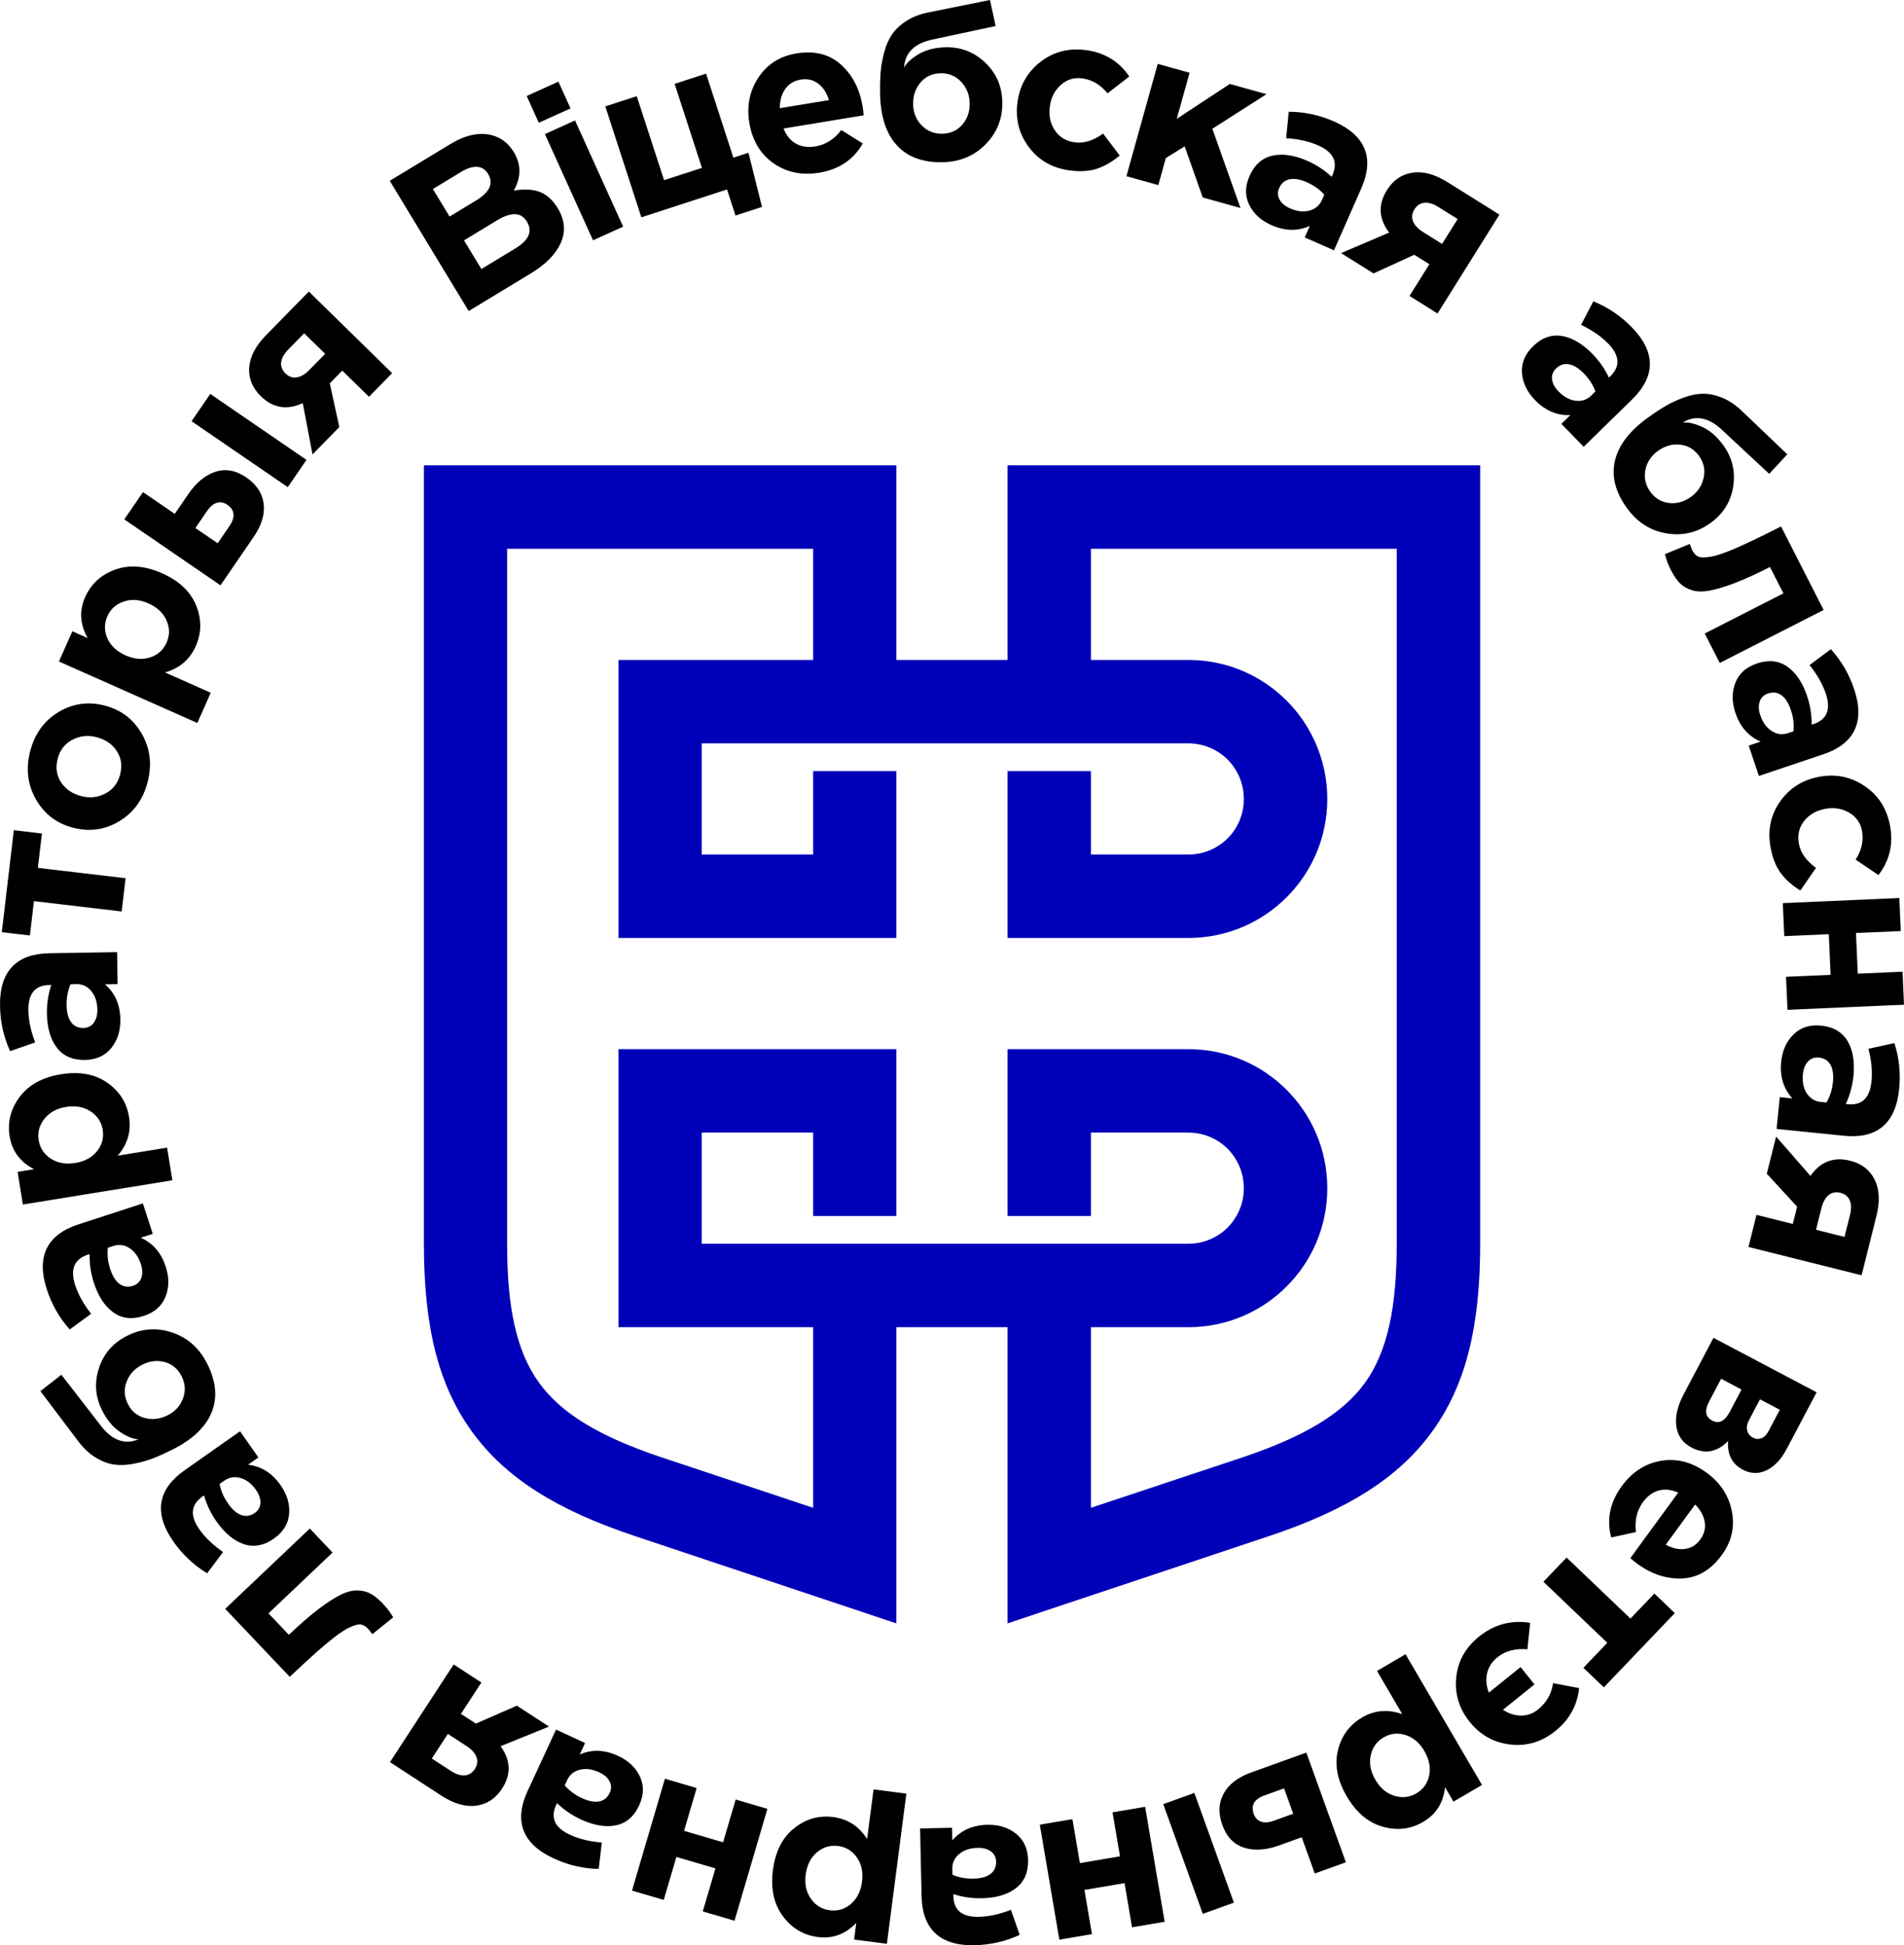
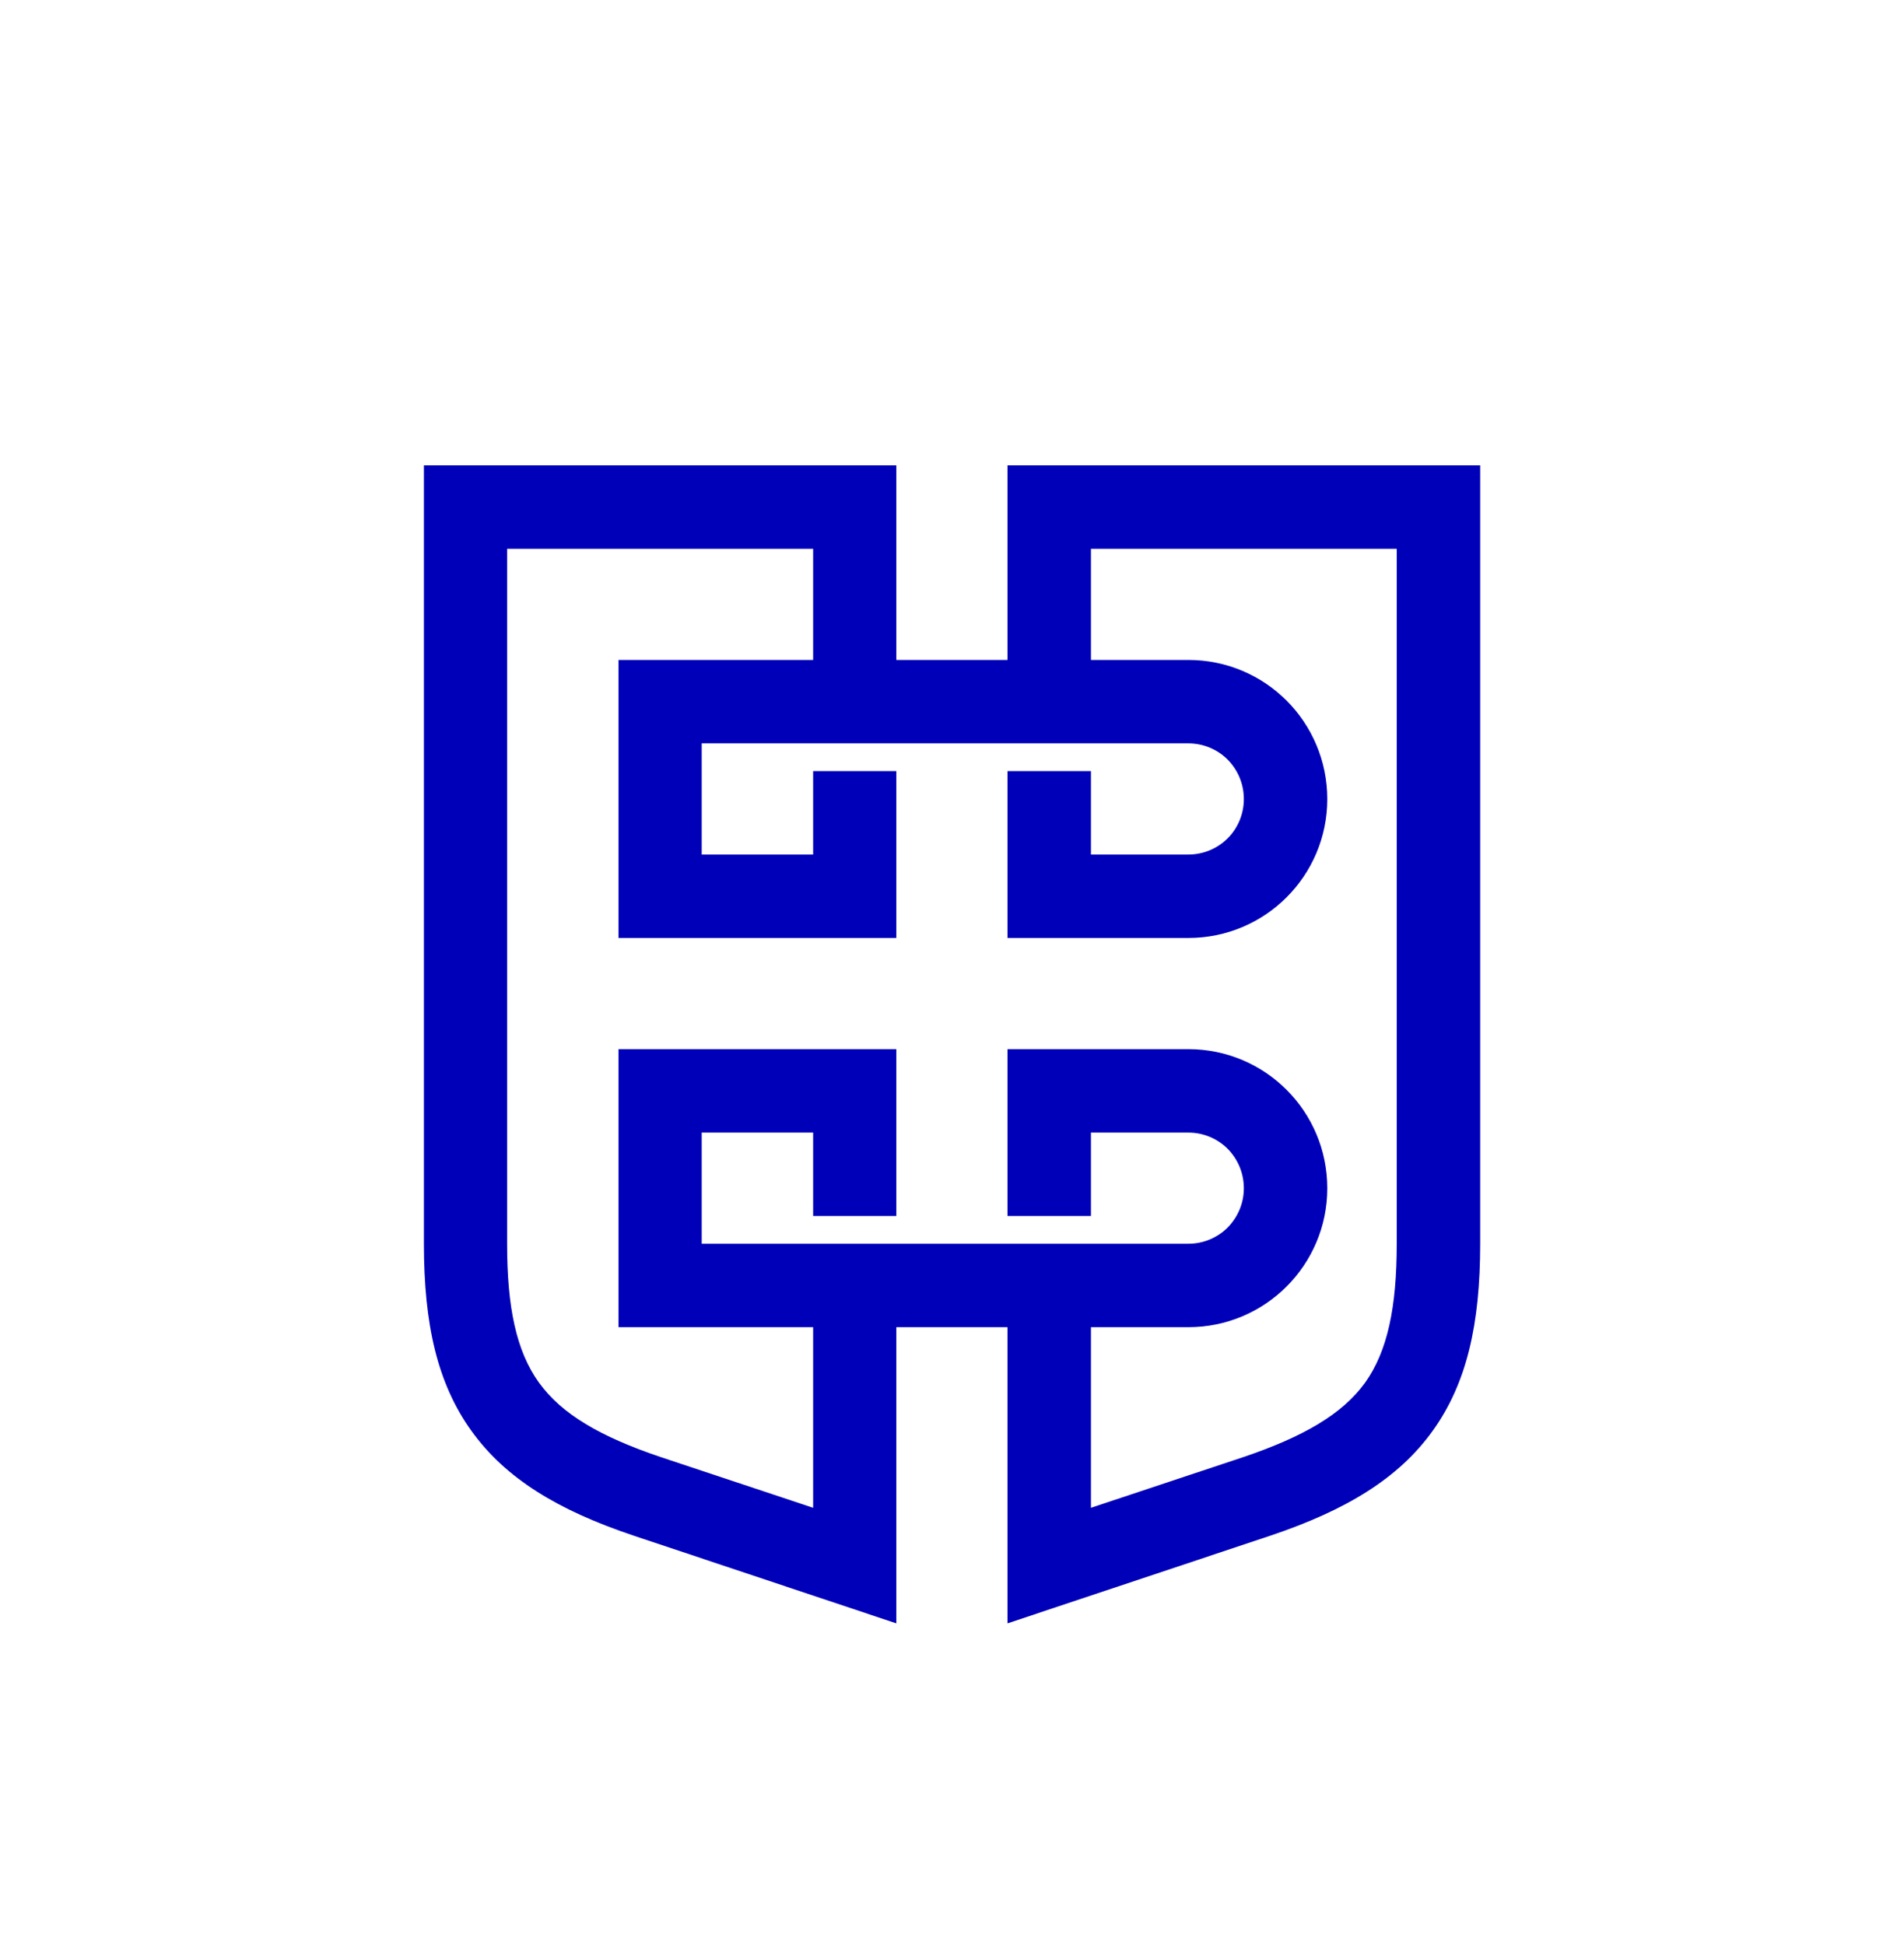
<svg xmlns="http://www.w3.org/2000/svg" xml:space="preserve" width="143.129mm" height="146.238mm" version="1.1" style="shape-rendering:geometricPrecision; text-rendering:geometricPrecision; image-rendering:optimizeQuality; fill-rule:evenodd; clip-rule:evenodd" viewBox="0 0 14311.94 14622.86">
  <defs>
    <style type="text/css">
   
    .fil1 {fill:#0000B9}
    .fil0 {fill:black;fill-rule:nonzero}
   
  </style>
  </defs>
  <g id="Слой_x0020_1">
    <g id="_1046985984">
-       <path class="fil0" d="M3522.97 2338.28l-593.36 -979.06 454.6 -275.5c112.8,-68.34 215.62,-91.18 308.49,-68.41 71.87,17.63 128.48,60.53 169.73,128.56 55.93,92.29 55.7,188.69 -0.69,289.17 74.74,-13.39 138.91,-10.58 192.56,8.55 53.7,19.12 99.73,60.36 138.15,123.78 53.13,87.64 60.91,174.11 23.32,259.35 -37.57,85.26 -113.28,162.37 -227.05,231.27l-465.75 282.28zm-143.66 -710.39l0 0 198.59 -120.37c103.49,-62.73 133.81,-129.5 90.84,-200.4 -19.78,-32.64 -47.03,-50.21 -81.71,-52.8 -34.71,-2.54 -74.88,10.04 -120.59,37.73l-212.6 128.86 125.47 206.98zm239.04 394.43l0 0 255.97 -155.1c101.57,-61.62 130.41,-128.8 86.31,-201.51 -42.94,-70.89 -117.55,-74.12 -223.88,-9.67l-248.95 150.88 130.54 215.4zm431.79 -1099.39l-91.09 -201.14 238.36 -107.98 91.09 201.13 -238.36 107.99zm407.55 883.65l0 0 -361.76 -798.49 226.42 -102.59 361.76 798.52 -226.42 102.56zm1070.94 -186.3l-63.75 -196 -643.92 209.33 -271.02 -833.67 236.42 -76.85 205.3 631.47 284.61 -92.51 -205.29 -631.49 236.39 -76.87 205.32 631.47 113.52 -36.91 101.48 407.27 -199.08 64.75zm629.67 -322.11c-131.26,21.58 -246.25,-2.3 -344.98,-71.7 -98.66,-69.38 -159,-170.84 -180.96,-304.21 -20.71,-125.89 2.11,-239.01 68.5,-339.46 66.32,-100.41 161.39,-160.78 285.11,-181.16 136.6,-22.48 248.43,5.56 335.35,84.07 86.94,78.54 141.36,183.92 163.08,316.26 2.15,12.92 4.6,34.62 7.43,65.11l-601.98 99c20.85,52.93 51.97,90.89 93.32,113.92 41.34,23.04 89.99,29.96 145.98,20.75 76.35,-12.58 141.42,-53.65 195.16,-123.24l160.87 101.15c-69.44,121.94 -178.41,195.09 -326.88,219.5zm-296.88 -484.88l0 0 369.54 -60.76c-16.73,-54.7 -43.7,-96.13 -80.9,-124.25 -37.25,-28.15 -81.14,-38.05 -131.72,-29.74 -49.49,8.12 -87.93,31.31 -115.36,69.52 -27.4,38.23 -41.25,86.64 -41.55,145.23zm1220.43 406.23c-148.29,2.37 -262.39,-40.72 -342.36,-129.42 -79.96,-88.63 -121.3,-217.46 -124.01,-386.45 -1,-59.95 0.31,-113.12 3.91,-159.52 3.63,-46.4 12.36,-95.92 26.23,-148.49 13.88,-52.59 33.31,-97.58 58.35,-135.04 24.97,-37.49 60.4,-71.34 106.31,-101.52 45.85,-30.19 100.29,-51.76 163.33,-64.81l467.91 -94.28 42.42 195.62 -479.22 102.62c-132.55,29.39 -202.31,99.26 -209.25,209.48 20.11,-36.3 57.77,-70.47 112.86,-102.4 55.08,-31.98 122.92,-48.61 203.63,-49.93 113.37,-1.86 211.62,36.9 294.66,116.26 83.09,79.36 125.59,178.45 127.5,297.26 2.03,123.18 -39.91,228.57 -125.71,316.12 -85.82,87.52 -194.71,132.35 -326.56,134.5zm-0.26 -214.27l0 0c62.16,-0.99 112.5,-23.34 151.04,-67.08 38.57,-43.69 57.3,-97.68 56.26,-162.04 -1,-63.24 -22.35,-116.84 -63.96,-160.89 -41.6,-44.01 -92.94,-65.56 -153.96,-64.55 -62.13,0.99 -112.47,23.9 -151,68.68 -38.51,44.8 -57.26,99.34 -56.24,163.67 1.04,63.23 22.35,116.33 63.92,159.24 41.6,42.99 92.87,63.94 153.94,62.97zm958.93 275.8c-129.67,-17.14 -231.73,-75.19 -306.07,-174.1 -74.38,-98.95 -103.15,-211.65 -86.4,-338.12 16.58,-125.36 73.92,-226.36 172.07,-303.05 98.09,-76.64 212.62,-106.32 343.4,-89.01 139.4,18.45 247.83,84.48 325.16,198.11l-163.6 126.85c-52.99,-65.33 -116.71,-102.89 -191.3,-112.75 -60.58,-8.02 -113.89,8.57 -160.02,49.76 -46.13,41.17 -73.66,95.29 -82.5,162.33 -9.02,68.07 3.69,127.77 38.15,179.09 34.46,51.3 84.64,81.29 150.59,90.02 68.13,9.03 138.65,-13 211.67,-66.03l124.99 165.01c-54.44,45.6 -110.46,78.34 -168.07,98.18 -57.62,19.86 -126.96,24.47 -208.06,13.71zm426.67 43.51l235.22 -844.45 239.5 66.73 -96.56 346.6 399.04 -262.34 275.74 76.81 -406.97 260.12 211.09 595.34 -283.6 -79.03 -135.75 -384.16 -141.62 87.86 -56.61 203.25 -239.48 -66.73zm1091.23 368.44c-78.84,-34.73 -134.78,-85.52 -167.85,-152.54 -33.08,-66.94 -32.49,-139.4 1.83,-217.18 37.32,-84.81 94.59,-135.88 171.88,-153.09 77.3,-17.18 165.29,-4.05 264.11,39.42 66.83,29.44 127.37,69.21 181.56,119.28l5.93 -13.48c43.03,-97.81 7.18,-171.96 -107.52,-222.5 -68.86,-30.31 -149.14,-48.34 -240.67,-54.09l19.55 -198.7c116.68,0.15 229.92,24.39 339.7,72.71 120.71,53.14 197.9,122.86 231.39,209.07 32.36,83.35 23.8,181.44 -25.84,294.2l-204.95 465.53 -220.04 -96.86 38.21 -86.84c-90.74,41.08 -186.5,39.44 -287.28,-4.93zm138.01 -126.86l0 0c52.9,23.27 101.64,28.97 146.22,16.99 44.56,-11.92 75.85,-38.35 93.86,-79.29l17.8 -40.41c-34.13,-38.85 -78.1,-70.14 -132,-93.83 -49.95,-22 -92.88,-29.29 -128.88,-21.9 -36.01,7.36 -62.16,29.54 -78.39,66.46 -13.2,29.91 -12.13,58.69 3.1,86.25 15.29,27.57 41.42,49.47 78.29,65.74zm1574.44 47.32l-465.04 743.11 -210.74 -131.89 149.25 -238.44 -113.68 -71.17 -305.93 140.42 -243.99 -152.69 360.89 -154.27c-78.65,-104.51 -84.11,-210.85 -16.5,-318.98 47.49,-75.79 111.56,-119.59 192.31,-131.48 80.67,-11.85 168.7,11.99 263.86,71.59l389.57 243.8zm-573.91 130.9l0 0 142.81 89.39 117.15 -187.18 -144.18 -90.26c-38.84,-24.29 -73.97,-34.98 -105.31,-32.13 -31.4,2.89 -56.64,19.58 -75.72,50.08 -18.5,29.56 -21.96,59.27 -10.35,89.01 11.58,29.75 36.82,56.79 75.6,81.08zm842.4 1264.12c-60.22,-61.61 -93.2,-129.6 -98.89,-204.09 -5.75,-74.46 21.82,-141.42 82.59,-200.92 66.28,-64.76 138.47,-90.74 216.58,-77.91 78.09,12.82 154.92,57.8 230.38,134.98 51.06,52.21 92.45,111.65 124.05,178.34l10.57 -10.29c76.36,-74.71 70.75,-156.92 -16.92,-246.52 -52.62,-53.8 -120.32,-100.43 -203.14,-139.91l92.17 -177.07c108.21,43.6 204.24,108.28 288.14,194.04 92.24,94.32 137.84,187.77 136.8,280.26 -1.01,89.41 -45.56,177.21 -133.64,263.34l-363.64 355.62 -168.11 -171.88 67.82 -66.3c-99.53,4.29 -187.77,-32.94 -264.76,-111.69zm175.4 -66.28l0 0c40.41,41.29 83.49,64.74 129.32,70.26 45.8,5.53 84.71,-7.32 116.66,-38.61l31.58 -30.86c-17.22,-48.79 -46.36,-94.21 -87.54,-136.3 -38.11,-39 -75.27,-61.76 -111.44,-68.33 -36.17,-6.61 -68.66,4.25 -97.49,32.48 -23.37,22.82 -33.15,49.94 -29.23,81.18 3.85,31.27 19.93,61.32 48.15,90.17zm514.25 876.66c-86.87,-120.19 -116.86,-238.41 -89.92,-354.74 26.86,-116.33 108.76,-224.02 245.71,-323.03 48.6,-35.12 92.94,-64.53 133.08,-88.12 40.08,-23.64 85.67,-44.8 136.7,-63.54 51.03,-18.74 99.08,-28.57 144.14,-29.55 45.05,-0.94 93.09,8.73 144.08,29.01 51.01,20.31 99.9,52.58 146.68,96.81l345.26 329.55 -136.03 146.81 -358.61 -334.06c-100.04,-91.84 -197.23,-109.03 -291.57,-51.55 41.3,-4.32 90.86,6.99 148.61,33.81 57.76,26.88 110.26,72.99 157.55,138.39 66.45,91.88 90.93,194.63 73.45,308.13 -17.46,113.57 -74.38,205.16 -170.65,274.77 -99.86,72.23 -210.26,98.18 -331.16,77.95 -120.91,-20.21 -220.01,-83.76 -297.32,-190.66zm175.56 -122.9l0 0c36.41,50.36 83.56,78.84 141.47,85.41 57.9,6.59 112.91,-9 165.06,-46.66 51.22,-37.08 82.97,-85.27 95.25,-144.63 12.27,-59.31 0.5,-113.71 -35.28,-163.18 -36.4,-50.37 -83.97,-78.49 -142.76,-84.44 -58.79,-5.93 -114.27,9.94 -166.39,47.64 -51.24,37.05 -82.57,84.93 -93.97,143.6 -11.37,58.7 0.84,112.76 36.62,162.26zm983.03 261.46l320.36 627.88 -780.82 398.46 -112.99 -221.43 591.48 -301.83 -101.1 -198.16c-102.98,52.57 -191.9,93.02 -266.72,121.43 -74.89,28.41 -138.09,47.23 -189.7,56.41 -51.66,9.2 -95.77,7.87 -132.43,-4.02 -36.7,-11.86 -66.56,-29.69 -89.68,-53.38 -23.1,-23.72 -45.32,-56.5 -66.63,-98.21 -20.33,-39.84 -35.04,-79.4 -44.14,-118.85l186.6 -76.89c6.01,18.97 12.51,35.25 19.43,48.86 11.95,23.31 26.88,38.89 45.02,46.83 18.08,7.88 49.9,7.86 95.45,-0.09 45.53,-7.9 110.54,-30.38 195.12,-67.41 84.5,-37.02 194.79,-90.21 330.76,-159.61zm-342.77 1401.74c-27.44,-81.68 -27.53,-157.28 -0.29,-226.8 27.26,-69.59 81.19,-117.84 161.85,-144.92 87.84,-29.5 164.13,-21.51 228.92,24.05 64.72,45.54 114.33,119.44 148.64,221.79 23.26,69.23 34.61,140.76 34.11,214.56l13.95 -4.65c101.28,-34.03 131.98,-110.51 92.08,-229.36 -23.94,-71.31 -64.65,-142.79 -122.05,-214.36l160.06 -119.29c78.45,86.35 136.8,186.39 175,300.07 41.99,125.05 42.39,229.05 1.2,311.86 -39.83,80.07 -118.12,139.72 -234.89,178.94l-482.19 161.96 -76.53 -227.93 89.92 -30.19c-91.49,-39.46 -154.76,-111.35 -189.78,-215.74zm186.71 16.63l0 0c18.42,54.76 47.03,94.62 85.86,119.54 38.85,24.93 79.46,30.25 121.84,16.03l41.88 -14.07c5.75,-51.4 -0.77,-104.99 -19.51,-160.82 -17.36,-51.67 -40.89,-88.36 -70.59,-109.97 -29.71,-21.69 -63.68,-26.1 -101.89,-13.24 -31.01,10.4 -51.61,30.55 -61.67,60.41 -10.16,29.83 -8.76,63.86 4.07,102.12zm77.75 995.79c-24.02,-128.63 -0.56,-243.63 70.34,-345.06 70.89,-101.4 169.07,-163.86 294.48,-187.29 124.29,-23.19 238.17,-0.09 341.54,69.38 103.34,69.42 167.14,168.98 191.37,298.67 25.79,138.27 -3.25,261.79 -87.15,370.65l-171.48 -116.05c45.65,-70.66 61.54,-142.94 47.71,-216.9 -11.21,-60.03 -43.57,-105.54 -97.05,-136.61 -53.5,-31.05 -113.47,-40.35 -179.92,-27.92 -67.5,12.57 -120.32,43.25 -158.35,91.93 -38.06,48.72 -50.96,105.71 -38.75,171.1 12.59,67.52 55.44,127.75 128.55,180.69l-117.96 170.06c-60.26,-37.6 -108.77,-80.62 -145.59,-129.22 -36.78,-48.58 -62.73,-113.06 -77.73,-193.43zm1002.66 1181.27l-875.81 38.29 -10.87 -248.3 334.99 -14.66 -13.41 -305.57 -334.92 14.69 -10.89 -248.37 875.77 -38.32 10.9 248.37 -336.63 14.72 13.41 305.57 336.57 -14.74 10.89 248.32zm-923.12 429.18c8.65,-85.64 39.73,-154.57 93.24,-206.72 53.49,-52.12 122.53,-73.9 207.15,-65.34 92.19,9.35 158.41,48.06 198.67,116.23 40.2,68.21 54.89,156 44.05,263.35 -7.39,72.69 -26.5,142.53 -57.38,209.54l14.62 1.5c106.31,10.78 165.79,-46.25 178.42,-170.99 7.59,-74.8 -0.03,-156.74 -22.85,-245.57l195.03 -42.81c35.88,111.09 47.8,226.24 35.7,345.57 -13.24,131.29 -55.72,226.16 -127.39,284.72 -69.29,56.45 -165.23,78.54 -287.79,66.18l-506.06 -51.2 24.2 -239.2 94.39 9.56c-67.14,-73.67 -95.1,-165.26 -83.99,-274.82zm163.29 92.16l0 0c-5.81,57.45 3.81,105.54 28.94,144.25 25.12,38.76 59.95,60.37 104.41,64.86l43.93 4.43c26.42,-44.44 42.6,-95.93 48.54,-154.54 5.47,-54.27 -0.87,-97.41 -18.99,-129.32 -18.11,-31.99 -47.29,-49.99 -87.42,-54 -32.55,-3.31 -59.57,6.5 -81.05,29.55 -21.51,23.03 -34.31,54.69 -38.35,94.77zm441.05 1512.39l-850.38 -212.99 60.43 -241.1 272.85 68.3 32.58 -130.09 -227.97 -247.55 69.93 -279.25 258.09 295.62c75.19,-107.14 174.63,-145.11 298.34,-114.11 86.73,21.66 148.22,69.12 184.42,142.27 36.18,73.17 40.67,164.15 13.33,273.14l-111.62 445.77zm-301.65 -505.5l0 0 -40.95 163.37 214.19 53.7 41.34 -164.97c11.11,-44.44 10.46,-81.11 -1.94,-110.05 -12.42,-29.03 -36.06,-47.9 -70.96,-56.59 -33.9,-8.49 -63.16,-2.67 -87.89,17.56 -24.74,20.2 -42.65,52.54 -53.79,96.98zm-11513.41 3524.24l-485.26 -511.32 635.82 -603.45 171.17 180.25 -481.66 457.19 153.14 161.3c83.84,-79.57 157.65,-143.6 221.36,-192.05 63.78,-48.49 119.07,-84.44 165.94,-107.91 46.92,-23.38 89.63,-34.71 128.15,-33.68 38.52,1 72.23,9.65 101.12,25.85 28.88,16.13 59.45,41.28 91.74,75.22 30.77,32.48 56.09,66.19 75.99,101.45l-157.18 126.64c-11.13,-16.45 -21.91,-30.27 -32.45,-41.33 -18,-19.04 -36.8,-29.68 -56.43,-32.18 -19.59,-2.41 -50.08,6.64 -91.52,27.13 -41.43,20.55 -97.38,60.55 -167.97,120.01 -70.57,59.51 -161.26,141.72 -271.96,246.87zm-69.77 -1441.99c49.57,70.49 71.23,142.87 64.85,217.33 -6.28,74.41 -44.25,136.06 -113.8,184.99 -75.8,53.4 -151.21,67.4 -226.28,42.25 -75.03,-25.24 -143.62,-82.03 -205.71,-170.27 -42.01,-59.81 -73.28,-125.09 -93.8,-195.96l-12.05 8.47c-87.41,61.45 -95.03,143.44 -22.9,246.01 43.27,61.57 102.62,118.45 178.04,170.74l-119.43 159.96c-99.82,-60.5 -184.22,-139.69 -253.22,-237.81 -75.89,-107.92 -105.9,-207.43 -90.04,-298.58 15.38,-88.11 73.46,-167.64 174.23,-238.47l416.03 -292.61 138.3 196.72 -77.6 54.55c98.93,11.76 180.04,62.71 243.38,152.7zm-183.75 37.25l0 0c-33.24,-47.2 -72,-77.3 -116.36,-90.08 -44.32,-12.83 -84.74,-6.37 -121.32,19.38l-36.15 25.36c9.16,50.95 30.64,100.45 64.49,148.6 31.39,44.62 64.41,73.08 99.03,85.31 34.65,12.31 68.5,6.88 101.45,-16.33 26.74,-18.81 40.76,-43.96 41.92,-75.45 1.18,-31.51 -9.82,-63.77 -33.06,-96.79zm-365.97 -947c66.4,132.59 76.92,254.14 31.63,364.6 -45.33,110.46 -143.52,203.47 -294.64,279.17 -53.64,26.74 -102.16,48.65 -145.55,65.49 -43.37,16.85 -91.77,30.41 -145.16,40.7 -53.41,10.25 -102.39,12.19 -147,5.86 -44.62,-6.29 -90.47,-23.6 -137.54,-51.85 -47.05,-28.3 -90.08,-67.96 -129.16,-119.19l-287.59 -380.97 157.95 -122.94 300.03 387.56c83.92,106.74 177.07,139.34 279.42,97.91 -41.45,-2.41 -88.5,-21.53 -141.2,-57.4 -52.69,-35.83 -97,-89.77 -133.15,-161.95 -50.74,-101.36 -58.35,-206.74 -22.79,-315.98 35.57,-109.25 106.46,-190.47 212.75,-243.59 110.18,-55.17 223.34,-63.05 339.36,-23.57 116.08,39.45 203.64,118.17 262.65,236.15zm-193.02 92.96l0 0c-27.84,-55.59 -69.77,-91.33 -125.89,-107.13 -56.07,-15.85 -112.86,-9.35 -170.4,19.43 -56.52,28.32 -95.62,70.75 -117.34,127.33 -21.66,56.58 -18.83,112.25 8.49,166.76 27.83,55.6 70.28,91.08 127.29,106.37 57.08,15.37 114.34,8.61 171.92,-20.2 56.52,-28.25 95.19,-70.49 115.85,-126.55 20.69,-56.12 17.4,-111.41 -9.92,-166.01zm-119.84 -824.49c26.63,81.82 26.03,157.48 -1.94,226.72 -27.93,69.25 -82.31,117.04 -163.21,143.35 -88.11,28.69 -164.34,19.85 -228.67,-26.26 -64.29,-46.13 -113.14,-120.53 -146.49,-223.28 -22.59,-69.46 -33.27,-141.03 -32.04,-214.84l-14.01 4.53c-101.58,33.02 -133.04,109.2 -94.28,228.44 23.29,71.57 63.27,143.39 119.96,215.61l-161.2 117.64c-77.62,-87.06 -135,-187.66 -172.08,-301.78 -40.8,-125.38 -40.2,-229.34 1.82,-311.84 40.62,-79.62 119.45,-138.57 236.63,-176.59l483.7 -157.3 74.34 228.65 -90.21 29.29c91.11,40.38 153.66,112.86 187.68,217.67zm-186.56 -18.47l0 0c-17.85,-54.95 -46.1,-95.12 -84.7,-120.4 -38.56,-25.32 -79.12,-31 -121.69,-17.18l-41.99 13.65c-6.22,51.29 -0.25,104.98 17.94,160.92 16.89,51.9 40.02,88.84 69.52,110.71 29.5,22 63.48,26.69 101.81,14.2 31.1,-10.11 51.88,-29.96 62.23,-59.81 10.43,-29.71 9.38,-63.81 -3.11,-102.09zm236.52 -631.03l-1123.66 182.16 -39.76 -245.45 124.32 -20.11c-104.79,-53.7 -166.19,-135.98 -184.16,-246.85 -17.43,-107.61 7.93,-206.71 76.08,-297.35 68.16,-90.55 171.7,-147.05 310.5,-169.52 137.79,-22.39 253.01,-1.52 345.66,62.36 92.66,64.02 147.79,150.31 165.4,259.04 17.41,107.6 -11.02,204.5 -85.45,290.49l371.32 -60.11 39.76 245.34zm-566.47 -218.84l0 0c38.12,-47.57 52.38,-101.01 42.8,-160.17 -9.6,-59.22 -40.03,-105.63 -91.33,-139.31 -51.29,-33.63 -112.97,-44.66 -185.13,-32.98 -69.92,11.36 -123.94,41.08 -161.99,89.26 -38.02,48.1 -52.24,101.79 -42.65,161 9.6,59.18 40,105.37 91.19,138.44 51.2,33.17 112.88,43.84 184.99,32.13 69.99,-11.33 124.02,-40.79 162.12,-88.37zm175.36 -991.25c1.41,86.15 -21.4,158.2 -68.42,216.2 -47.08,58.02 -113.11,87.76 -198.13,89.06 -92.65,1.55 -162.93,-29.25 -210.88,-92.24 -47.89,-63.04 -72.77,-148.47 -74.5,-256.33 -1.19,-73.13 9.66,-144.72 32.51,-214.86l-14.72 0.23c-106.84,1.71 -159.27,65.27 -157.2,190.64 1.18,75.22 18.35,155.66 51.33,241.27l-188.67 65.2c-48.58,-106.11 -73.89,-219.07 -75.84,-339.03 -2.15,-131.86 28.96,-231.08 93.31,-297.54 62.23,-64.23 154.92,-97.36 278.08,-99.36l508.6 -8.25 3.87 240.4 -94.85 1.49c75.25,65.38 113.72,152.97 115.49,263.12zm-172.89 -72.44l0 0c-0.95,-57.8 -16.15,-104.39 -45.64,-139.89 -29.42,-35.55 -66.55,-52.95 -111.24,-52.22l-44.16 0.76c-21.04,47.24 -31.11,100.27 -30.12,159.09 0.86,54.56 12.18,96.63 33.91,126.25 21.77,29.68 52.82,44.15 93.14,43.47 32.69,-0.53 58.4,-13.49 77.06,-38.85 18.69,-25.42 27.69,-58.27 27.05,-98.61zm-627.81 -1349.26l211.18 24.91 -30.48 258.26 659.44 77.8 -29.5 250.11 -659.44 -77.77 -30.46 258.25 -211.15 -24.92 90.4 -766.66zm963.22 -722.25c62.3,110.44 76.32,231.1 42.05,361.88 -34.32,130.75 -105.29,228.53 -213.06,293.27 -107.69,64.75 -223.81,80.78 -348.25,48.12 -123.39,-32.33 -216.25,-103.77 -278.61,-214.22 -62.31,-110.46 -76.32,-231.1 -42.02,-361.87 34.27,-130.81 105.31,-228.56 213.03,-293.27 107.72,-64.79 223.85,-80.8 348.26,-48.16 123.39,32.33 216.27,103.76 278.6,214.25zm-164.39 304.33l0 0c17.46,-66.45 8.97,-125.57 -25.33,-177.42 -34.3,-51.82 -84.68,-86.44 -151.14,-103.86 -64.31,-16.9 -124.88,-10.53 -181.7,19.12 -56.8,29.63 -93.78,77.15 -110.93,142.52 -17.41,66.42 -9,125.58 25.35,177.4 34.35,51.88 84.68,86.49 151.13,103.92 64.34,16.85 124.86,10.47 181.69,-19.13 56.82,-29.65 93.79,-77.12 110.93,-142.55zm580.52 -388.09l-1040.24 -462.22 100.9 -227.19 115.1 51.13c-58.35,-102.25 -64.72,-204.76 -19.11,-307.36 44.26,-99.62 119.7,-168.72 226.3,-207.31 106.6,-38.5 224.2,-29.21 352.75,27.91 127.54,56.67 212.59,137.14 255.16,241.34 42.59,104.21 41.48,206.66 -3.22,307.3 -44.29,99.65 -121.08,165.15 -230.49,196.47l343.78 152.71 -100.93 227.22zm-354.53 -493.07l0 0c57.97,-19.02 99.13,-55.93 123.45,-110.72 24.34,-54.79 24.28,-110.31 -0.25,-166.55 -24.52,-56.23 -70.17,-99.19 -136.94,-128.87 -64.76,-28.76 -126.23,-33.38 -184.43,-13.9 -58.13,19.5 -99.4,56.65 -123.77,111.42 -24.35,54.8 -24.09,110.05 0.62,165.8 24.76,55.76 70.54,98.45 137.28,128.12 64.75,28.77 126.13,33.68 184.04,14.7zm528.58 -541.79l-723.05 -495.61 140.54 -205.07 238.77 163.67 101.69 -148.39c59.79,-87.2 127.98,-143.26 204.54,-168.15 76.53,-24.85 153.9,-10.49 232.15,43.15 76.44,52.4 119.68,118.05 129.69,196.98 10.02,78.91 -14.85,162 -74.67,249.19l-249.66 364.23zm505.84 -737.89l0 0 -723.07 -495.65 140.54 -205.06 723.08 495.66 -140.55 205.05zm-606.6 179.09l0 0 -87.84 128.16 167.29 114.64 88.75 -129.48c46.25,-67.5 40.59,-120.89 -16.96,-160.38 -25.18,-17.27 -50.99,-22.05 -77.39,-14.39 -26.42,7.72 -51.04,28.17 -73.86,61.45zm764.79 -1649.48l626.27 613.35 -173.91 177.63 -201 -196.85 -93.82 95.82 71.66 328.89 -201.43 205.66 -73.4 -385.53c-118.93,54.44 -223.99,37.01 -315.1,-52.24 -63.9,-62.57 -92.97,-134.54 -87.28,-215.95 5.69,-81.38 47.86,-162.23 126.43,-242.44l321.58 -328.35zm4.97 588.61l0 0 117.85 -120.35 -157.72 -154.5 -119.01 121.54c-32.03,32.7 -50.06,64.72 -53.97,95.98 -3.9,31.28 6.99,59.47 32.69,84.65 24.97,24.41 53.2,34.2 84.75,29.17 31.55,-4.92 63.37,-23.78 95.4,-56.5zm11328.73 7685.98l-224.57 425.22c-41.72,79.01 -92.29,132.76 -151.72,161.23 -59.38,28.42 -118.99,26.82 -178.77,-4.7 -80.99,-42.8 -117.68,-114.58 -110.07,-215.39 -84.34,84.95 -176.16,101.22 -275.43,48.75 -65.58,-34.63 -103.49,-87.67 -113.9,-159.07 -10.35,-71.49 8.16,-152.01 55.51,-241.65l223.78 -423.81 775.18 409.42zm-717.6 -101.58l0 0 -91.68 173.58c-35.14,66.54 -26.64,113.51 25.41,141.08 50.13,26.38 93.8,4.47 130.94,-65.85l88.58 -167.82 -153.25 -80.99zm292.1 154.29l0 0 -81.7 154.77c-15.81,29.87 -20.67,56.62 -14.6,80.16 6.06,23.48 20.66,41.43 43.79,53.63 20.26,10.67 41.06,12.13 62.49,4.26 21.36,-7.76 39.96,-26.63 55.72,-56.46l83.28 -157.64 -148.97 -78.72zm-1039.17 652.94c78.46,-107.36 177.19,-171.01 296.26,-190.64 119.01,-19.73 233.14,10.25 342.32,90.09 103,75.18 166.04,171.89 189.14,290.05 23.08,118.15 -2.34,227.79 -76.35,329.03 -81.66,111.83 -181.01,170.22 -298.11,175.17 -116.99,4.96 -229.69,-32.08 -337.97,-111.18 -10.57,-7.7 -27.56,-21.49 -50.9,-41.3l359.85 -492.53c-52,-23.17 -100.76,-28.38 -146.46,-15.89 -45.62,12.57 -85.14,41.77 -118.6,87.58 -45.67,62.48 -63.26,137.41 -52.8,224.79l-185.61 40.56c-35.97,-135.6 -9.53,-264.18 79.22,-385.74zm551.63 137.66l0 0 -220.93 302.46c50.27,27.22 98.56,37.85 144.84,31.87 46.25,-6.04 84.5,-29.72 114.73,-71.15 29.56,-40.52 40.73,-84.05 33.5,-130.43 -7.23,-46.51 -31.29,-90.72 -72.15,-132.75zm-686.23 1374.73l-153.7 -146.93 179.65 -188.05 -480.04 -458.73 174 -182.06 480.05 458.77 179.66 -188.05 153.7 146.93 -533.32 558.11zm-626.08 -152.23l104.7 129.95 -236.86 190.8c42.7,28.69 87.63,43.17 134.92,43.63 47.24,0.44 89.96,-14.73 128.16,-45.51 64.54,-52.07 102.25,-118.12 113.21,-198.38l196.04 37.29c-14,130.34 -73.19,237.56 -177.6,321.75 -102.71,82.75 -215.95,116.9 -339.61,102.48 -123.67,-14.48 -225.22,-70.93 -304.57,-169.37 -80.05,-99.32 -114.06,-210.56 -101.99,-333.71 12.06,-123.11 69.04,-225.82 170.92,-307.93 113.74,-91.63 241.93,-126.43 384.51,-104.03l-20.18 199.03c-91.48,-7.54 -166.51,12.36 -225.08,59.6 -41.58,33.46 -67.7,74.06 -78.24,121.86 -10.56,47.66 -6,95.8 13.56,144.5l238.11 -191.96zm-864.58 -96.63l574.88 982.57 -214.57 125.44 -63.64 -108.59c-12.28,117.08 -66.95,203.98 -163.88,260.68 -94.08,55.07 -195.69,67.17 -304.72,36.22 -109.05,-30.92 -199.09,-107.05 -270.12,-228.49 -70.5,-120.53 -92.6,-235.49 -66.36,-344.92 26.29,-109.46 86.92,-192.06 181.98,-247.64 94.1,-55.12 194.73,-63.44 301.82,-25.06l-189.97 -324.64 214.57 -125.57zm0.02 607.34l0 0c-58.12,-18.48 -113.05,-12.49 -164.84,17.78 -51.76,30.37 -84.09,75.4 -97,135.38 -12.92,59.95 -0.91,121.48 35.98,184.6 35.78,61.12 83,100.81 141.62,118.9 58.62,18.12 113.83,12.1 165.56,-18.22 51.76,-30.32 83.85,-75.27 96.29,-134.99 12.43,-59.65 0.2,-121.09 -36.69,-184.14 -35.83,-61.19 -82.75,-100.96 -140.92,-119.31zm-1587.4 435.29l297.29 824.72 -233.85 84.26 -297.32 -824.7 233.88 -84.28zm841.61 -303.35l0 0 297.3 824.7 -233.86 84.26 -98.18 -272.31 -169.27 60.98c-99.43,35.92 -187.58,41.55 -264.2,17.05 -76.63,-24.55 -131.01,-81.37 -163.2,-170.65 -31.46,-87.24 -28.15,-165.74 9.8,-235.58 37.98,-69.98 106.74,-122.85 206.2,-158.77l415.42 -149.67zm-244.71 512.42l0 0 146.17 -52.75 -68.75 -190.77 -147.72 53.28c-76.93,27.69 -103.58,74.41 -79.87,140.03 10.34,28.72 28.46,47.63 54.39,56.93 25.9,9.18 57.87,6.89 95.78,-6.72zm-1611.91 893.95l-146.7 -864.28 245.14 -41.6 56.09 330.58 301.52 -51.25 -56.1 -330.53 245.05 -41.63 146.7 864.26 -245.06 41.64 -56.38 -332.22 -301.54 51.25 56.39 332.13 -245.11 41.65zm-541.92 -863.54c86.09,-1.86 158.29,20.45 216.58,67.18 58.3,46.72 88.39,112.56 90.27,197.56 2.05,92.67 -28.29,163.12 -90.98,211.48 -62.76,48.24 -148.1,73.59 -255.99,76 -73.02,1.64 -144.69,-8.83 -214.98,-31.25l0.35 14.8c2.34,106.75 66.22,158.81 191.53,155.98 75.25,-1.64 155.57,-19.25 240.95,-52.77l66.35 188.32c-105.78,49.17 -218.6,75.19 -338.53,77.84 -131.9,2.94 -231.3,-27.64 -298.12,-91.58 -64.62,-61.8 -98.3,-154.29 -101.01,-277.49l-11.27 -508.46 240.32 -5.39 2.12 94.87c64.83,-75.58 152.32,-114.59 262.41,-117.08zm-71.45 173.35l0 0c-57.75,1.27 -104.32,16.77 -139.64,46.52 -35.33,29.67 -52.46,66.83 -51.51,111.52l0.99 44.1c47.35,20.8 100.43,30.49 159.34,29.19 54.51,-1.15 96.49,-12.79 125.96,-34.66 29.55,-21.96 43.84,-53.05 42.94,-93.39 -0.71,-32.69 -13.82,-58.31 -39.34,-76.88 -25.47,-18.47 -58.38,-27.25 -98.74,-26.4zm-536.54 -407.73l-146.24 1128.84 -246.52 -31.95 16.16 -124.87c-81.35,85.09 -177.75,120.44 -289.13,106.01 -108.1,-14 -195.88,-66.54 -263.22,-157.73 -67.33,-91.2 -92,-206.57 -73.92,-346 17.91,-138.44 70.77,-242.94 158.5,-313.48 87.74,-70.54 186.25,-98.74 295.44,-84.57 108.13,14.04 192.86,68.94 254.06,164.83l48.32 -373.08 246.55 32zm-371.46 480.38l0 0c-34.76,-50.12 -81.85,-79 -141.31,-86.66 -59.48,-7.71 -112.66,8.17 -159.57,47.8 -46.9,39.52 -75.06,95.45 -84.41,167.94 -9.12,70.27 4,130.5 39.25,180.71 35.33,50.18 82.66,79.11 142.09,86.82 59.52,7.75 112.41,-8.23 158.79,-47.85 46.33,-39.61 74.25,-95.68 83.62,-168.1 9.09,-70.33 -3.72,-130.53 -38.46,-180.66zm-1690.68 248.51l247.34 -840.99 238.48 70.11 -94.57 321.67 293.4 86.29 94.59 -321.67 238.5 70.15 -247.36 841.08 -238.46 -70.24 95.07 -323.13 -293.42 -86.29 -95.08 323.13 -238.49 -70.11zm-105.6 -1013.05c78.18,36.17 133.19,88.06 164.96,155.62 31.8,67.57 29.88,139.99 -5.87,217.17 -38.93,84.05 -97.19,134.05 -174.74,149.8 -77.6,15.76 -165.34,0.95 -263.29,-44.39 -66.28,-30.67 -126.07,-71.54 -179.38,-122.6l-6.16 13.35c-44.87,96.98 -10.39,171.81 103.39,224.48 68.26,31.57 148.17,51.12 239.6,58.61l-23.31 198.3c-116.6,-2.36 -229.39,-28.72 -338.25,-79.05 -119.72,-55.43 -195.56,-126.55 -227.45,-213.42 -30.81,-83.96 -20.37,-181.85 31.38,-293.63l213.6 -461.61 218.19 100.97 -39.84 86.08c91.51,-39.37 187.27,-35.92 287.16,10.33zm-140.4 124.27l0 0c-52.4,-24.29 -101.04,-30.83 -145.84,-19.73 -44.79,11.12 -76.58,36.95 -95.36,77.52l-18.52 40.1c33.37,39.4 76.81,71.57 130.21,96.24 49.5,22.91 92.31,31 128.46,24.29 36.15,-6.73 62.67,-28.34 79.64,-64.94 13.71,-29.73 13.23,-58.44 -1.54,-86.29 -14.75,-27.87 -40.44,-50.3 -77.06,-67.19zm-1573.38 -76.9l478.79 -734.33 208.24 135.82 -153.64 235.67 112.33 73.21 308.44 -134.7 241.1 157.26 -363.66 147.44c76.73,106.02 80.2,212.47 10.53,319.26 -48.83,74.92 -113.68,117.5 -194.66,127.84 -80.95,10.42 -168.45,-15.11 -262.51,-76.44l-384.97 -251.03zm576.26 -120.19l0 0 -141.15 -92.02 -120.58 184.99 142.45 92.93c38.41,24.93 73.29,36.34 104.7,34.1 31.44,-2.27 56.98,-18.51 76.63,-48.7 19.07,-29.25 23.1,-58.87 12.02,-88.83 -11.02,-29.9 -35.75,-57.45 -74.07,-82.46z" />
      <path class="fil1" d="M6737.5 3498.07l0 1462.94 835.64 0 0 -1462.94 3553.09 0 0 5851.52c0,605.86 -101.32,1051.84 -358.49,1408.35 -255.13,354.57 -646.67,594.16 -1221.36,787.03l-1973.24 658.32 0 -2226.39 -835.64 0 0 2226.39 -1971.35 -658.32c-576.58,-192.87 -966.08,-432.46 -1221.36,-787.03 -257.03,-356.51 -358.35,-802.49 -358.35,-1408.35l0 -5851.52 3551.06 0zm1462.83 627.18l0 0 0 835.76 732.44 0c288.26,0 549.32,116.78 738.3,305.74 188.99,188.98 305.88,451.91 305.88,740.21 0,288.3 -116.89,549.36 -305.88,738.31 -188.98,188.98 -450.04,305.75 -738.3,305.75l-1359.63 0 0 -1254.38 627.19 0 0 627.19 732.44 0c114.99,0 220.09,-46.69 296.04,-122.68 74.11,-74.08 120.83,-179.18 120.83,-294.19 0,-116.9 -46.73,-220.12 -120.83,-296.07 -75.96,-75.99 -181.05,-122.66 -296.04,-122.66l-3658.2 0 0 835.61 837.66 0 0 -627.19 625.28 0 0 1254.38 -2088.26 0 0 -2090.02 1462.98 0 0 -835.76 -2300.47 0 0 5224.34c0,475.22 68.19,806.53 239.57,1044.06 171.4,237.69 463.57,407.22 913.59,559.13l1147.31 381.75 0 -1357.63 -1462.98 0 0 -2090.13 2088.26 0 0 1254.36 -625.28 0 0 -627.14 -837.66 0 0 835.6 3658.2 0c114.99,0 220.09,-46.72 296.04,-122.68 74.11,-75.96 120.83,-179.14 120.83,-294.15 0,-116.78 -46.73,-220.13 -120.83,-296.08 -75.96,-75.97 -181.05,-122.68 -296.04,-122.68l-732.44 0 0 627.14 -627.19 0 0 -1254.36 1359.63 0c288.26,0 549.32,116.77 738.3,305.76 188.99,188.96 305.88,450.04 305.88,740.22 0,288.29 -116.89,549.32 -305.88,738.27 -188.98,189.01 -450.04,305.87 -738.3,305.87l-732.44 0 0 1357.63 1147.42 -381.75c448,-151.91 742.07,-321.44 913.6,-559.13 169.39,-237.53 237.57,-568.84 237.57,-1044.06l0 -5224.34 -2298.59 0z" />
    </g>
  </g>
</svg>